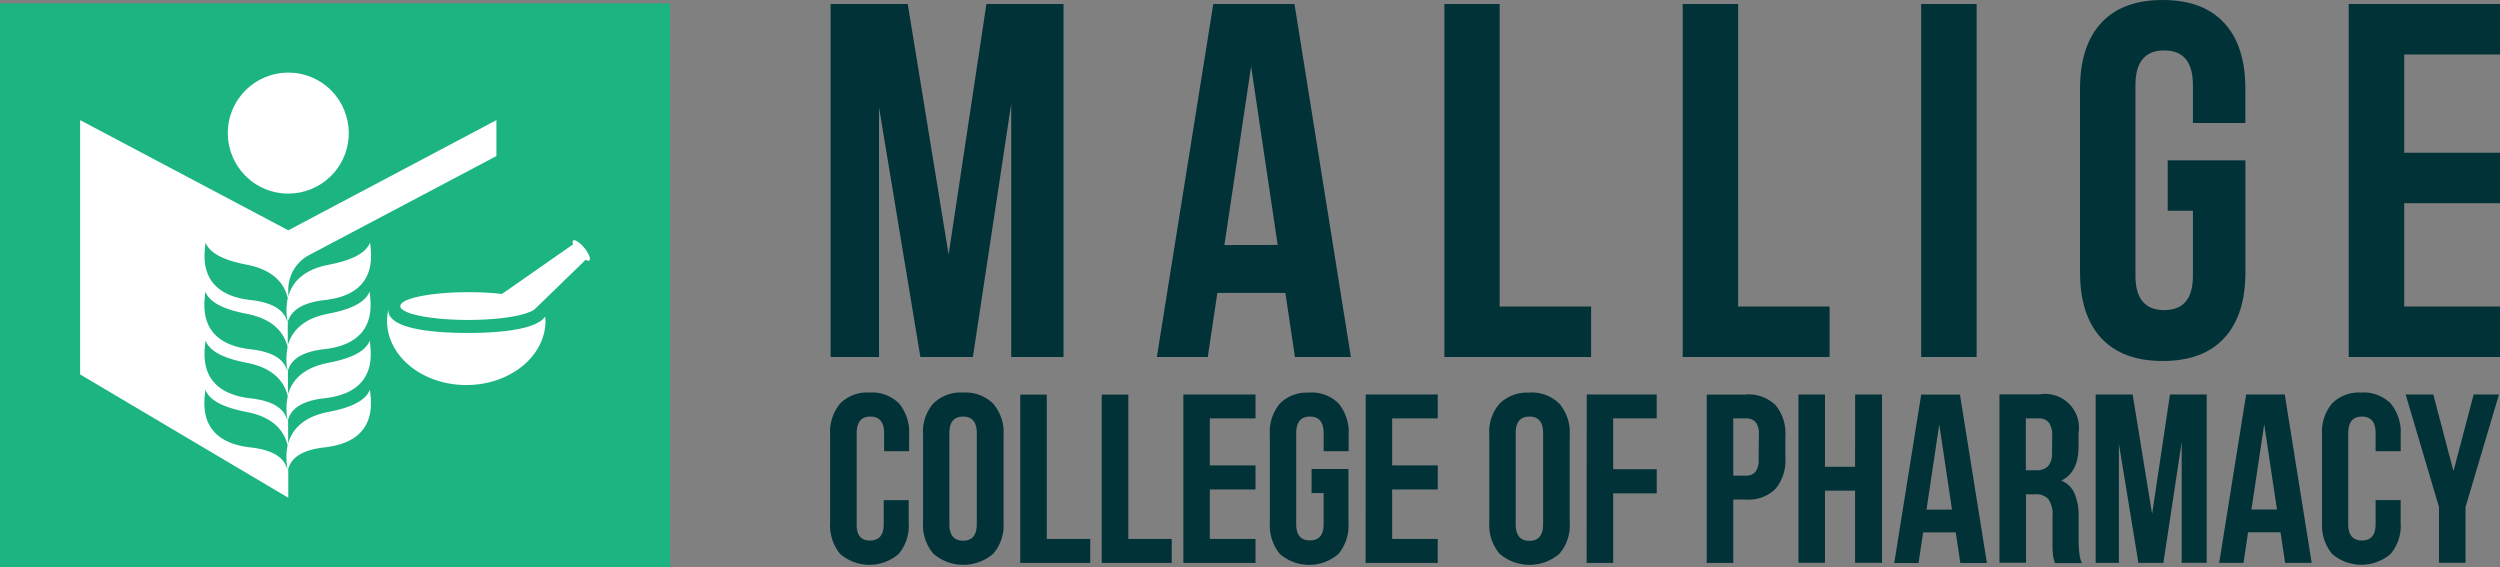
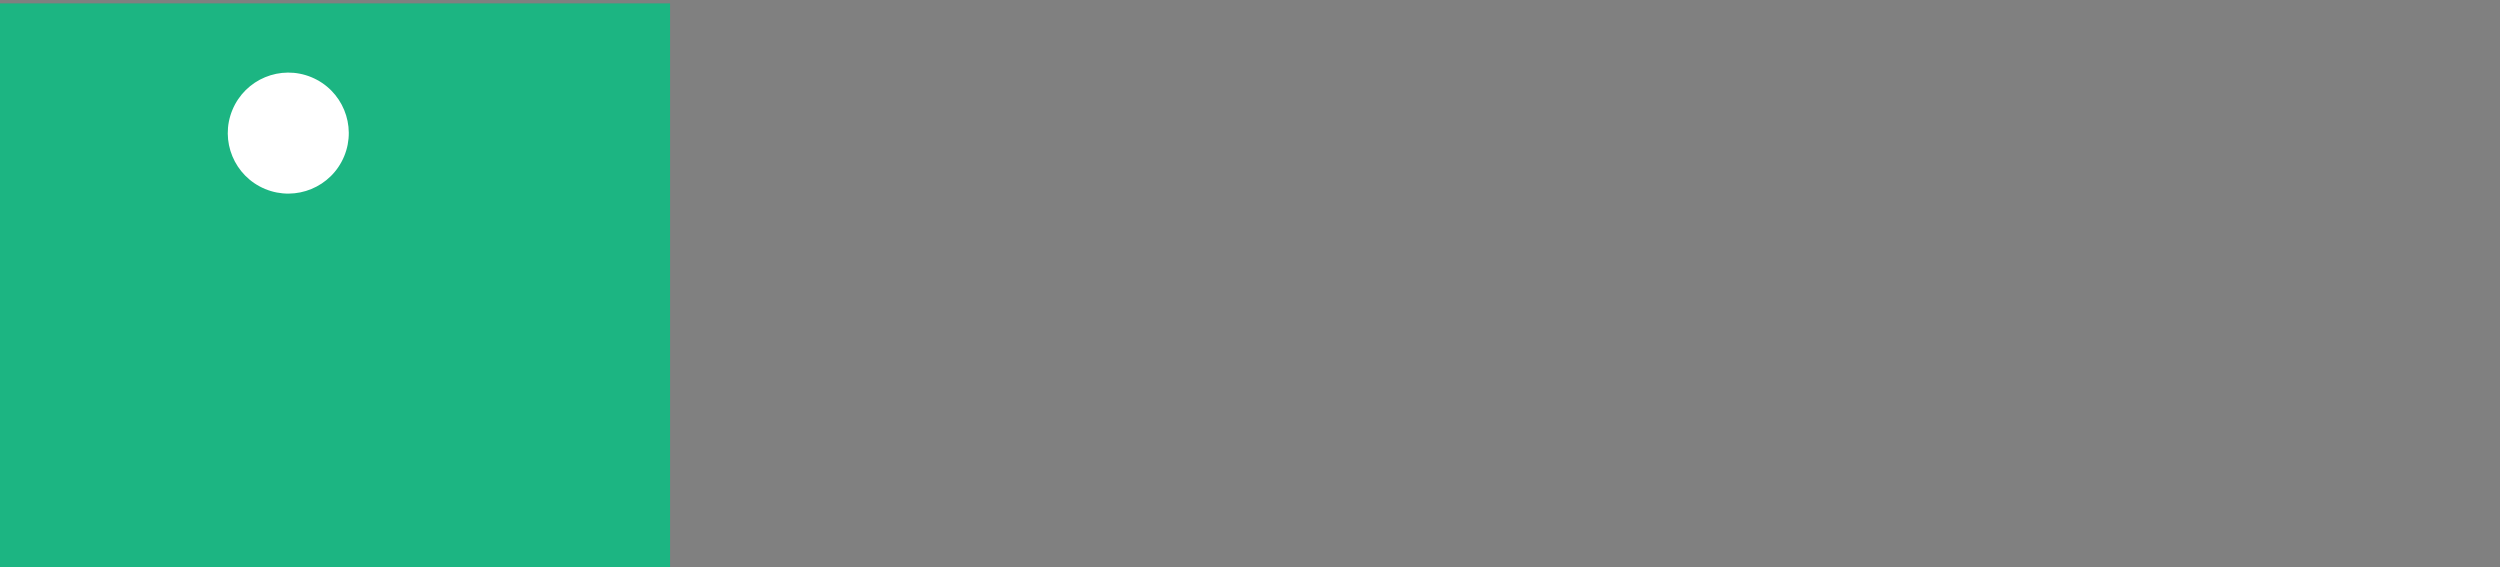
<svg xmlns="http://www.w3.org/2000/svg" id="Mallige_FarmH" width="352.734" height="80" viewBox="0 0 352.734 80">
  <rect x="0" y="0" width="352.734" height="80" fill="#808080" stroke="none" />
-   <path id="Path_23" data-name="Path 23" d="M255.561,118.22a5.354,5.354,0,0,0-4.137,1.541A6.322,6.322,0,0,0,250,124.207v12.349a6.346,6.346,0,0,0,1.406,4.427,6.314,6.314,0,0,0,8.278,0,6.269,6.269,0,0,0,1.406-4.427V133.4h-3.528v3.4q0,2.3-1.935,2.3t-1.879-2.319V123.954q0-2.342,1.935-2.342t1.935,2.342V126.5h3.528v-2.291a6.365,6.365,0,0,0-1.405-4.432A5.392,5.392,0,0,0,255.561,118.22Zm13.2,0a5.507,5.507,0,0,0-4.216,1.56,6.1,6.1,0,0,0-1.429,4.427v12.349a6.209,6.209,0,0,0,1.462,4.413,6.478,6.478,0,0,0,8.433,0,6.153,6.153,0,0,0,1.462-4.413V124.207a6.209,6.209,0,0,0-1.462-4.413A5.584,5.584,0,0,0,268.763,118.22Zm1.935,18.562q0,2.343-1.935,2.342t-1.935-2.342V123.954q0-2.342,1.935-2.342t1.935,2.342Zm9.876-18.271h-3.748v23.753H286.7v-3.392h-6.128Zm11.5,0h-3.748v23.753H298.2v-3.392h-6.128Zm7.768,23.753h10.18v-3.392h-6.446V131.9h6.446v-3.4h-6.446v-6.634h6.446v-3.373h-10.18Zm17.751-24.024a5.36,5.36,0,0,0-4.141,1.541,6.237,6.237,0,0,0-1.406,4.432v12.349a6.347,6.347,0,0,0,1.406,4.427,6.314,6.314,0,0,0,8.278,0,6.24,6.24,0,0,0,1.405-4.427v-7.552h-5.2V132.4h1.7v4.38c0,1.537-.642,2.305-1.935,2.305s-1.935-.768-1.935-2.305V123.954q0-2.342,1.935-2.342c1.293,0,1.935.782,1.935,2.342V126.5h3.528v-2.291a6.364,6.364,0,0,0-1.405-4.432,5.36,5.36,0,0,0-4.156-1.555Zm7.964,24.024h10.176v-3.392H329.3V131.9h6.433v-3.4H329.3v-6.634h6.433v-3.373H325.568Zm23.106-24.024a5.508,5.508,0,0,0-4.217,1.56,6.1,6.1,0,0,0-1.438,4.409v12.349a6.222,6.222,0,0,0,1.457,4.413,6.478,6.478,0,0,0,8.433,0,6.138,6.138,0,0,0,1.457-4.413V124.207a6.221,6.221,0,0,0-1.457-4.413,5.542,5.542,0,0,0-4.226-1.574ZM350.6,136.8c0,1.56-.642,2.342-1.935,2.342s-1.935-.782-1.935-2.342V123.954q0-2.342,1.935-2.342c1.293,0,1.935.782,1.935,2.342Zm6.142,5.463h3.748v-9.824h6.142v-3.4h-6.147v-7.177h6.142v-3.373h-9.876Zm22.431-23.753h-5.491v23.753h3.748V133.32H379.2a5.434,5.434,0,0,0,4.174-1.494,6.249,6.249,0,0,0,1.406-4.376v-3.087a6.158,6.158,0,0,0-1.406-4.38,5.492,5.492,0,0,0-4.188-1.49Zm1.832,9.2a2.581,2.581,0,0,1-.469,1.729,1.761,1.761,0,0,1-1.373.511H377.43v-8.082H379.2a1.743,1.743,0,0,1,1.373.511,2.571,2.571,0,0,1,.468,1.729Zm13.61.984H390.37v-10.2h-3.748v23.753h3.748v-10.18h4.245v10.18h3.8V118.492h-3.79Zm9.328-10.18-3.8,23.753h3.429l.642-4.31h4.605l.647,4.31h3.748l-3.8-23.753Zm.75,16.219,1.8-12.012,1.794,12.012Zm21.462,4.629v-3.664a7.894,7.894,0,0,0-.576-3.242,3.435,3.435,0,0,0-1.874-1.813q2.436-1.152,2.441-4.821v-1.874a4.771,4.771,0,0,0-5.538-5.463h-5.622v23.753h3.748v-9.66h1.288a2.291,2.291,0,0,1,1.874.693,3.7,3.7,0,0,1,.581,2.342v3.748a16.1,16.1,0,0,0,.066,1.832,5.5,5.5,0,0,0,.272,1.087h3.8a4.13,4.13,0,0,1-.337-1.237,15.485,15.485,0,0,1-.122-1.682Zm-3.748-12.691a2.746,2.746,0,0,1-.557,1.935,2.244,2.244,0,0,1-1.682.576h-1.457v-7.313h1.8a1.738,1.738,0,0,1,1.443.576,3.021,3.021,0,0,1,.469,1.874Zm14.116,8.691-2.745-16.866h-5.219v23.753h3.279v-16.8l2.75,16.8h3.528L440.7,125.21v17.034h3.528V118.492h-5.182Zm13.268-16.866-3.8,23.753h3.429l.642-4.31h4.582l.647,4.31h3.748l-3.8-23.753Zm.75,16.219,1.8-12.012,1.8,12.012Zm15.507-16.491a5.361,5.361,0,0,0-4.141,1.541,6.237,6.237,0,0,0-1.405,4.432v12.35a6.346,6.346,0,0,0,1.405,4.427,6.32,6.32,0,0,0,8.283,0,6.211,6.211,0,0,0,1.405-4.427v-3.158H468.06v3.4q0,2.305-1.93,2.305c-1.293,0-1.935-.768-1.935-2.305V123.954c0-1.56.642-2.342,1.935-2.342s1.93.782,1.93,2.342V126.5H471.6v-2.291a6.364,6.364,0,0,0-1.405-4.432,5.385,5.385,0,0,0-4.174-1.555Zm15.845.272-2.848,10.822-2.849-10.822h-3.9L477,134.369v7.875h3.748v-7.875l4.718-15.877Z" transform="translate(-132.876 -62.835)" fill="#013238" />
-   <path id="Path_24" data-name="Path 24" d="M266.8,35.924,261.033.567H250.15v49.8h6.831V15.151l5.833,35.217h7.412l5.406-35.713V50.368h7.383V.567H272.132ZM304.144.567l-7.964,49.8h7.187l1.349-9.037h9.6l1.349,9.037h7.894L315.6.567Zm1.565,34.008,3.771-25.2,3.748,25.186ZM344.551.567h-7.8v49.8h20.7V43.251h-12.9Zm33.647,0h-7.824v49.8H391.1V43.251H378.2Zm25.823,49.8h7.824V.567h-7.824ZM438.1,0q-5.692,0-8.677,3.237t-2.989,9.286V38.416q0,6.044,2.989,9.281t8.677,3.237q5.692,0,8.681-3.237t2.989-9.281V22.624H438.808v7.112h3.556v9.178q0,4.844-4.052,4.84t-4.057-4.84V12.022q0-4.905,4.057-4.91t4.052,4.91v5.336h7.4V12.523q0-6.048-2.989-9.286T438.1,0ZM485.69,7.683V.567H464.345v49.8H485.69V43.251H472.174V28.667H485.69V21.551H472.174V7.683Z" transform="translate(-132.956 0)" fill="#013238" />
  <rect id="Rectangle_55" data-name="Rectangle 55" width="94.542" height="79.522" transform="translate(0 0.478)" fill="#1cb582" />
-   <path id="Path_25" data-name="Path 25" d="M58.672,61.563c8.03-.9,6.357-7.224,6.376-8.133-.712,1.846-3.378,2.675-5.889,3.162-3.748.726-5.153,2.675-5.664,4.455v-.937a5.552,5.552,0,0,1,2.956-4.9L82.865,41.249V36.18L53.5,51.725,24.13,36.18V72.057L53.5,89.462v-4.09c.3-.993,1.124-2.577,5.153-3.026,8.03-.9,6.357-7.229,6.376-8.152-.712,1.846-3.378,2.675-5.889,3.162-3.748.726-5.153,2.675-5.664,4.455V78.447c.3-.993,1.124-2.577,5.153-3.031,8.03-.9,6.357-7.224,6.376-8.147-.712,1.846-3.378,2.67-5.889,3.162-3.748.726-5.153,2.675-5.664,4.451V71.518c.3-.993,1.124-2.572,5.153-3.026,8.03-.9,6.357-7.229,6.376-8.147-.712,1.846-3.378,2.67-5.889,3.158-3.748.726-5.153,2.675-5.664,4.455V64.594C53.8,63.6,54.62,62.017,58.672,61.563ZM41.816,53.43c.712,1.846,3.378,2.675,5.889,3.162,3.912.759,5.289,2.862,5.725,4.685a8.826,8.826,0,0,0-.07,3.162v.206c-.286-.989-1.063-2.624-5.191-3.087C40.162,60.663,41.834,54.339,41.816,53.43ZM53.439,85.653v-.028a.776.776,0,0,1,.052-.183c-.019.127-.033.267-.052.2Zm-.08-.417v.206c-.286-.989-1.063-2.624-5.191-3.083-8.03-.9-6.357-7.229-6.376-8.152.712,1.846,3.378,2.675,5.889,3.162,3.912.759,5.289,2.862,5.725,4.685a8.826,8.826,0,0,0-.047,3.167Zm.08-6.507V78.7a.669.669,0,0,1,.052-.183C53.472,78.64,53.458,78.785,53.439,78.729Zm-.08-.422v.211c-.286-.989-1.063-2.624-5.191-3.087-8.007-.918-6.334-7.238-6.353-8.161.712,1.846,3.378,2.67,5.889,3.162,3.912.759,5.289,2.863,5.725,4.685a8.8,8.8,0,0,0-.07,3.176Zm.08-6.5v-.033a.776.776,0,0,1,.052-.183c-.019.112-.033.272-.052.2Zm-.08-.422v.206c-.286-.989-1.063-2.619-5.191-3.083-8.03-.9-6.357-7.229-6.376-8.147.712,1.846,3.378,2.67,5.889,3.158,3.912.764,5.289,2.862,5.725,4.685a8.8,8.8,0,0,0-.047,3.167Zm.08-6.507v-.028a.776.776,0,0,1,.052-.183c-.019.126-.033.267-.052.2Z" transform="translate(-12.825 -19.23)" fill="#fff" />
  <circle id="Ellipse_9" data-name="Ellipse 9" cx="8.536" cy="8.536" r="8.536" transform="translate(29.522 23.4) rotate(-67.5)" fill="#fff" />
-   <path id="Path_26" data-name="Path 26" d="M127.954,96.575c-4.188,0-11.206-.417-11.206-3.2v-.07a7.094,7.094,0,0,0-.187,1.551c0,5,5,9.065,11.178,9.065s11.178-4.062,11.178-9.065c0-.2-.033-.4-.052-.595C137.534,96.247,131.645,96.575,127.954,96.575Z" transform="translate(-61.952 -49.595)" fill="#fff" />
-   <path id="Path_27" data-name="Path 27" d="M146.533,73.434c-.637-.773-1.354-1.241-1.593-1.045-.1.089-.1.286,0,.539l-10.04,7a40.692,40.692,0,0,0-4.765-.248c-5.289,0-9.576.876-9.576,1.958s4.287,1.954,9.576,1.954c3.879,0,7.205-.468,8.714-1.148a1.874,1.874,0,0,0,.782-.468l7.084-6.878c.234.131.426.173.529.089C147.47,74.994,147.156,74.207,146.533,73.434Z" transform="translate(-64.078 -38.451)" fill="#fff" />
</svg>